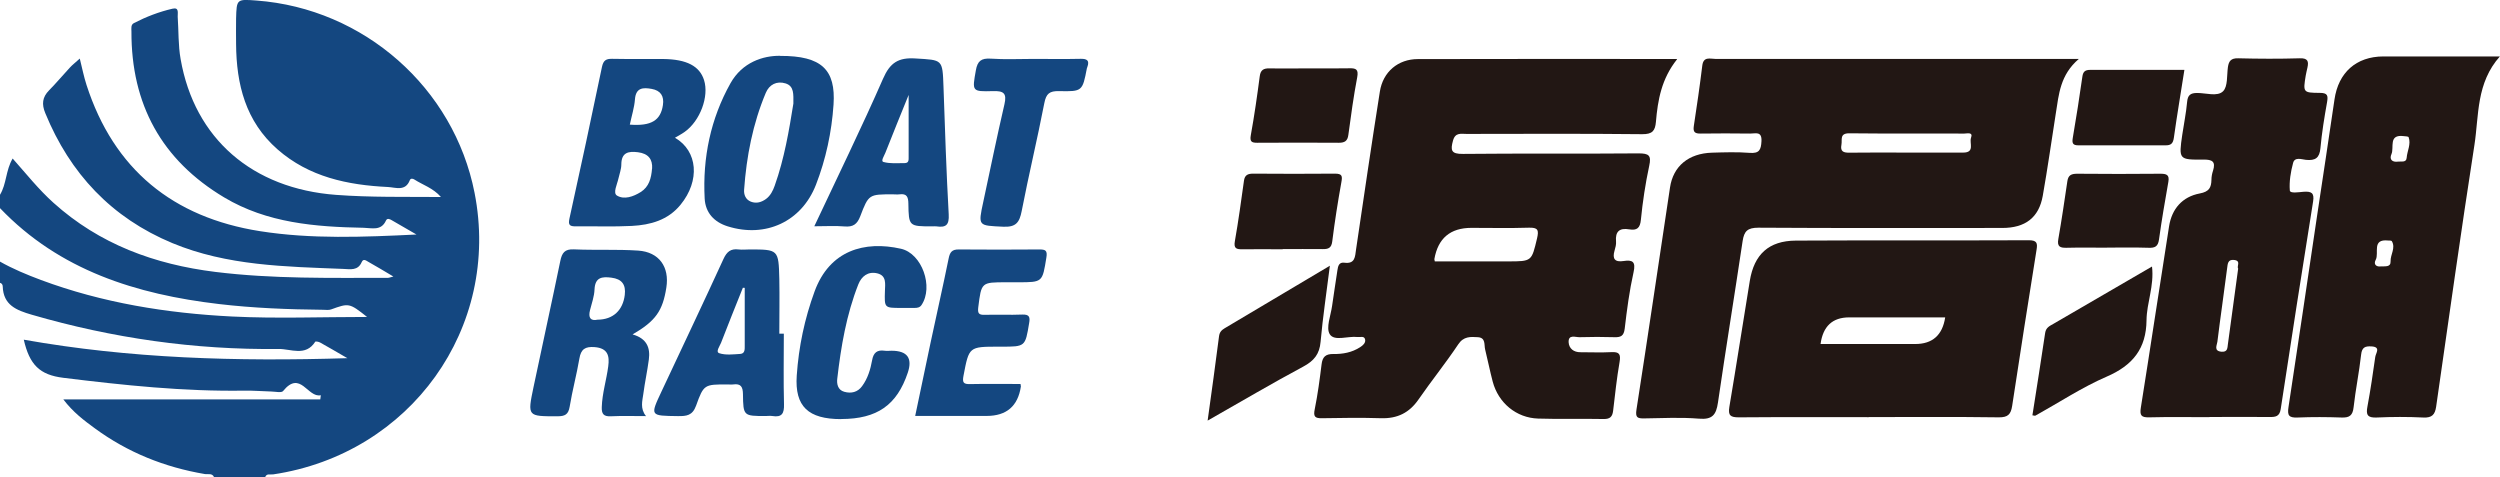
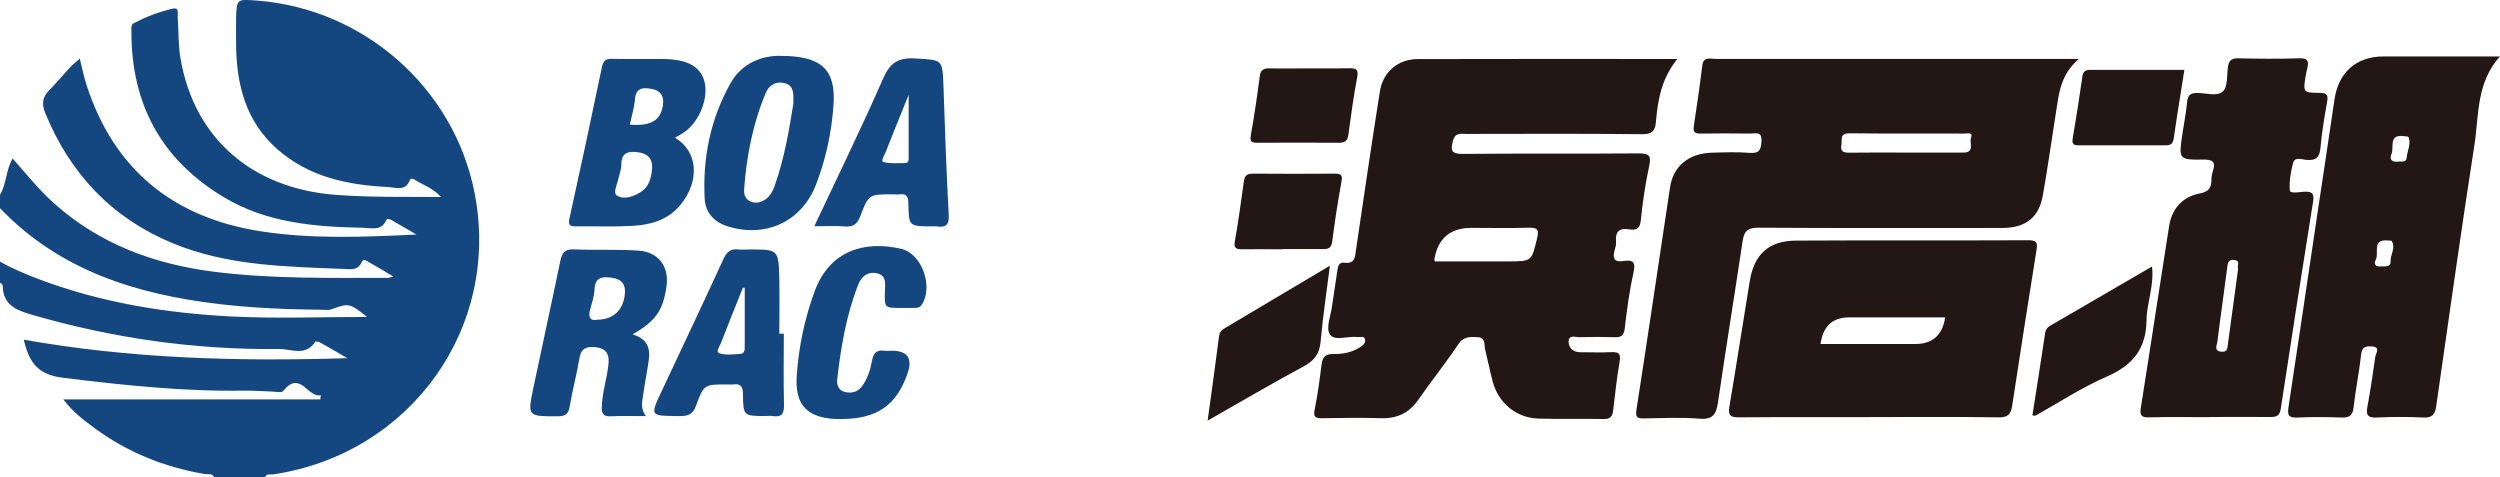
<svg xmlns="http://www.w3.org/2000/svg" id="_レイヤー_2" viewBox="0 0 282.62 53.96">
  <defs>
    <style>.cls-1{fill:#144780;}.cls-1,.cls-2{stroke-width:0px;}.cls-2{fill:#221714;}</style>
  </defs>
  <g id="_レイヤー_2-2">
    <path class="cls-1" d="m0,22.02c.75-1.23.64-2.76,1.43-4.1,1.53,1.72,2.93,3.49,4.61,5,5.21,4.69,11.44,6.97,18.31,7.82,6.48.8,12.99.67,19.5.67.13,0,.26-.06.62-.15-1.05-.62-1.93-1.16-2.83-1.66-.22-.12-.56-.42-.75.03-.43,1-1.3.8-2.08.77-6.55-.26-13.14-.35-19.33-2.92-6.87-2.86-11.56-7.86-14.36-14.69-.42-1.01-.34-1.8.43-2.58.81-.82,1.55-1.71,2.34-2.56.3-.33.66-.6,1.13-1.03.27,1.09.46,2.05.76,2.98,3.09,9.55,9.77,14.98,19.6,16.53,5.82.92,11.73.67,17.7.38-.93-.54-1.86-1.08-2.8-1.62-.22-.13-.51-.26-.65.05-.54,1.19-1.61.83-2.51.81-5.48-.1-10.93-.54-15.77-3.43-7.09-4.23-10.52-10.55-10.49-18.76,0-.35-.09-.76.28-.95,1.39-.72,2.85-1.28,4.37-1.63.77-.18.56.51.58.9.11,1.6.05,3.23.33,4.8,1.57,9,8.12,14.65,17.58,15.35,3.88.29,7.77.21,11.85.24-.89-1.02-2.05-1.36-3.01-1.98-.17-.11-.42-.15-.51.08-.5,1.29-1.59.82-2.47.77-4.56-.22-8.92-1.13-12.48-4.25-3.62-3.17-4.66-7.36-4.69-11.93,0-.95-.02-1.91,0-2.86.06-2.21.07-2.21,2.3-2.04,12.15.9,22.33,9.87,24.66,21.74,3,15.23-7.24,29.52-22.78,31.83-.31.05-.74-.15-.9.33-1.92,0-3.84,0-5.76,0-.21-.51-.69-.31-1.05-.37-4.55-.77-8.72-2.44-12.44-5.17-1.23-.9-2.46-1.82-3.56-3.27,9.86,0,19.45,0,29.05,0,.02-.16.04-.31.06-.47-1.5.33-2.3-2.9-4.27-.47-.18.22-.87.06-1.32.05-1.01-.03-2.02-.11-3.02-.1-6.88.11-13.69-.61-20.5-1.45-2.68-.33-3.82-1.48-4.47-4.31,12,2.13,24.04,2.48,36.58,2.09-1.28-.74-2.17-1.27-3.08-1.77-.16-.09-.51-.15-.55-.09-1.09,1.71-2.77.8-4.13.82-9.49.11-18.79-1.22-27.91-3.87-1.75-.51-3.22-1.09-3.29-3.2,0-.21-.12-.38-.35-.42,0-.8,0-1.61,0-2.41,1.49.85,3.07,1.5,4.67,2.1,6.96,2.59,14.23,3.76,21.6,4.13,5.06.25,10.15.05,15.27.05-2.01-1.59-2.05-1.58-4.07-.85-.27.1-.6.04-.9.04-3.94-.04-7.87-.19-11.78-.65C15.42,33.27,6.74,30.58,0,23.53c0-.5,0-1,0-1.51Z" />
    <path class="cls-2" d="m189.59,6.7c-1.77,2.22-2.18,4.62-2.39,7.07-.09,1.01-.39,1.41-1.55,1.4-6.61-.07-13.23-.04-19.85-.03-.63,0-1.28-.19-1.54.75-.3,1.09-.23,1.53,1.13,1.51,6.61-.07,13.23,0,19.85-.06,1.17,0,1.46.23,1.2,1.41-.43,2.01-.74,4.05-.94,6.09-.09.96-.46,1.23-1.31,1.09-1.11-.19-1.6.24-1.5,1.37.03.34-.07.7-.17,1.04-.27.93.04,1.32,1.02,1.17,1.03-.16,1.4.08,1.13,1.27-.47,2.1-.75,4.24-1,6.38-.1.81-.43.98-1.15.96-1.31-.04-2.63-.04-3.94,0-.46.02-1.29-.36-1.25.57.04.71.57,1.14,1.35,1.13,1.16,0,2.33.05,3.48-.01.91-.05,1.08.24.93,1.12-.32,1.83-.51,3.67-.73,5.51-.08.66-.34.94-1.06.93-2.47-.05-4.95.03-7.42-.05-2.47-.08-4.49-1.77-5.13-4.17-.32-1.21-.56-2.44-.86-3.65-.13-.53.09-1.32-.82-1.38-.84-.05-1.61-.11-2.22.81-1.42,2.13-3.04,4.13-4.49,6.23-1.04,1.51-2.39,2.17-4.22,2.12-2.22-.07-4.44-.04-6.67,0-.82.02-1.02-.18-.84-1.03.34-1.67.56-3.36.77-5.05.1-.84.44-1.19,1.33-1.18,1.06.02,2.11-.17,3.03-.77.32-.2.62-.48.57-.83-.07-.49-.55-.28-.87-.32-1.08-.13-2.61.51-3.13-.31-.46-.73.11-2.11.26-3.21.18-1.34.41-2.68.6-4.02.07-.49.18-.94.79-.86,1.23.16,1.2-.69,1.32-1.51.88-5.95,1.75-11.9,2.69-17.84.35-2.23,2.06-3.67,4.3-3.67,9.64-.03,19.29-.01,29.27-.01Zm-27.39,22.85c2.74,0,5.5,0,8.27,0,2.72,0,2.67-.01,3.29-2.6.22-.94.11-1.24-.92-1.21-2.16.07-4.33.02-6.5.02q-3.58,0-4.19,3.54s.02.09.05.25Z" />
    <path class="cls-2" d="m235.01,6.66c-2.12,1.81-2.26,4.01-2.6,6.13-.49,3.12-.93,6.24-1.48,9.35-.44,2.46-1.97,3.63-4.58,3.63-9.19,0-18.37.03-27.56-.03-1.25,0-1.62.4-1.79,1.51-.91,6.09-1.9,12.17-2.79,18.27-.2,1.36-.62,1.94-2.14,1.81-2.05-.17-4.14-.06-6.2-.03-.76.01-1.01-.09-.87-1,1.3-8.36,2.53-16.74,3.79-25.1.36-2.42,2.1-3.86,4.75-3.94,1.41-.04,2.83-.09,4.24.02,1.1.09,1.3-.33,1.35-1.32.06-1.17-.69-.85-1.27-.86-1.87-.02-3.74-.03-5.6,0-.66.01-.88-.17-.78-.84.35-2.28.68-4.56.96-6.85.13-1.06.9-.75,1.48-.75,7.47-.01,14.94,0,22.41,0,6.09,0,12.18,0,18.67,0Zm-19.57,10.59c2.17,0,4.33,0,6.5,0,1.35,0,.67-1.09.88-1.67.26-.69-.44-.48-.76-.48-4.33-.02-8.66.02-12.99-.03-1.14-.01-.79.73-.9,1.29-.15.78.24.91.92.9,2.11-.03,4.23-.01,6.34-.01Z" />
    <path class="cls-2" d="m282.62,6.36c-2.71,3.04-2.37,6.67-2.89,10.02-1.53,9.85-2.91,19.73-4.33,29.6-.13.88-.46,1.27-1.45,1.22-1.76-.09-3.53-.08-5.3,0-1.02.04-1.19-.32-1.02-1.22.35-1.87.62-3.75.89-5.64.06-.43.66-1.12-.43-1.18-.7-.04-1.08.09-1.17.93-.22,1.99-.63,3.96-.85,5.95-.1.91-.45,1.19-1.34,1.16-1.66-.06-3.33-.07-5,0-.97.04-1.17-.23-1.02-1.18,1.1-7.18,2.15-14.37,3.22-21.55.66-4.41,1.34-8.82,1.98-13.23.44-3.04,2.45-4.85,5.53-4.86,4.29-.01,8.57,0,13.18,0Zm-11.5,11.91c.36-.05.91.14.95-.44.06-.78.51-1.53.22-2.32-.03-.09-.35-.1-.55-.12-1.77-.23-1.06,1.28-1.39,2.03-.26.59.06.95.76.85Zm-2.01,11.85c.57-.03,1.16.1,1.14-.57-.03-.78.6-1.51.14-2.29-.05-.08-.27-.06-.42-.07-1.88-.2-.99,1.43-1.4,2.18-.29.54.1.81.55.75Z" />
    <path class="cls-2" d="m211.26,47.16c-4.9,0-9.79-.02-14.69.02-.94,0-1.23-.2-1.07-1.18.8-4.74,1.53-9.49,2.31-14.24.49-3.01,2.15-4.54,5.2-4.56,8.78-.05,17.57,0,26.35-.04.91,0,.99.33.87,1.06-.94,5.89-1.87,11.78-2.76,17.67-.15.96-.48,1.3-1.52,1.29-4.9-.07-9.79-.03-14.69-.03Zm8.64-11.28c-3.63,0-7.24,0-10.86,0q-2.82,0-3.23,3.01c3.58,0,7.14,0,10.7,0q2.93,0,3.39-3.01Z" />
    <path class="cls-2" d="m249.77,47.16c-2.27,0-4.54-.04-6.82.02-.9.02-1.07-.23-.93-1.11,1.09-6.83,2.11-13.67,3.19-20.49.31-1.97,1.5-3.34,3.47-3.71,1.06-.2,1.3-.66,1.32-1.55,0-.35.07-.7.18-1.03.32-1.02-.08-1.26-1.08-1.25-2.8.03-2.8-.02-2.4-2.8.18-1.24.44-2.47.55-3.72.07-.77.38-1.01,1.14-1.01,1,0,2.28.44,2.92-.19.55-.54.42-1.78.55-2.72.1-.69.34-1.03,1.16-1.01,2.32.06,4.65.07,6.97,0,.91-.03,1.02.35.86,1.06-.06.29-.14.59-.19.88-.31,1.91-.31,1.96,1.59,1.97.88,0,.95.3.82,1.05-.31,1.73-.59,3.46-.75,5.2-.1,1.11-.58,1.43-1.64,1.32-.48-.05-1.27-.36-1.45.35-.27,1.01-.45,2.09-.37,3.11.03.37,1.01.19,1.54.15.87-.06,1.26.09,1.09,1.11-1.25,7.81-2.47,15.64-3.66,23.46-.13.84-.59.9-1.26.89-2.27-.02-4.54,0-6.82,0Zm3.25-16.8c-.19-.25.36-.87-.44-.97-.73-.09-.74.41-.81.95-.35,2.77-.76,5.53-1.1,8.3-.05.39-.44,1.04.46,1.12.7.06.67-.41.73-.86.38-2.81.76-5.63,1.16-8.54Z" />
    <path class="cls-1" d="m76.3,15.57c2.59,1.5,2.86,4.86.63,7.58-1.42,1.74-3.4,2.28-5.5,2.39-2.11.11-4.23.02-6.35.05-.67,0-.86-.15-.71-.86,1.26-5.71,2.49-11.43,3.68-17.16.16-.77.49-.94,1.19-.92,1.91.04,3.83,0,5.74.02,2.65.03,4.11.8,4.61,2.38.59,1.84-.44,4.62-2.19,5.86-.35.25-.74.45-1.11.67Zm-2.58,3.5c.07-1.07-.43-1.71-1.6-1.86-1.09-.14-1.87.03-1.88,1.37,0,.54-.21,1.07-.33,1.61-.14.66-.65,1.63-.16,1.92.81.49,1.85.12,2.68-.4.94-.59,1.19-1.55,1.28-2.64Zm-2.51-4.98c2.42.18,3.47-.48,3.73-2.2.16-1.03-.26-1.66-1.27-1.84-.94-.17-1.79-.17-1.89,1.18-.07.93-.37,1.85-.58,2.86Z" />
    <path class="cls-1" d="m71.53,37.81c1.59.46,2,1.5,1.82,2.84-.17,1.29-.45,2.57-.62,3.86-.11.82-.39,1.67.3,2.53-1.47,0-2.73-.04-3.98.02-.81.04-1.05-.27-1.02-1.04.05-1.57.53-3.06.73-4.6.16-1.18-.03-2.06-1.54-2.18-1.07-.08-1.54.23-1.72,1.29-.31,1.83-.8,3.62-1.1,5.45-.15.89-.54,1.08-1.39,1.08-3.38,0-3.39.03-2.7-3.28,1-4.76,2.05-9.51,3.03-14.27.19-.92.49-1.37,1.55-1.32,2.42.11,4.85-.02,7.26.14,2.36.16,3.55,1.85,3.18,4.18-.41,2.63-1.21,3.78-3.81,5.29Zm-3.98-1.67c1.77-.01,2.87-1.07,3.08-2.8.14-1.16-.32-1.8-1.51-1.95-1.07-.14-1.85-.04-1.91,1.33-.03.78-.31,1.56-.51,2.34-.22.86.06,1.25.85,1.08Z" />
    <path class="cls-1" d="m88.2,6.32c4.7-.02,6.29,1.57,6.03,5.5-.21,3.11-.86,6.16-1.99,9.07-1.62,4.16-5.68,6.04-9.97,4.7-1.54-.48-2.53-1.54-2.61-3.16-.24-4.6.67-9,2.92-13.02,1.33-2.37,3.69-3.13,5.62-3.1Zm1.49,5.39c0-1.05.1-1.97-.88-2.28-1-.31-1.85.13-2.24,1.07-1.47,3.5-2.18,7.18-2.45,10.95-.04.54.16,1.11.77,1.35.63.24,1.2.06,1.71-.31.5-.37.78-.93.98-1.5,1.1-3.09,1.63-6.3,2.11-9.28Z" />
    <path class="cls-1" d="m92.05,25.59c2.68-5.71,5.35-11.15,7.78-16.7.79-1.81,1.74-2.41,3.68-2.28,3.05.19,3.04.05,3.15,3.2.17,4.81.32,9.62.59,14.42.07,1.22-.32,1.52-1.4,1.36-.15-.02-.3,0-.45,0-2.64,0-2.67,0-2.71-2.57-.01-.75-.17-1.16-1-1.05-.25.03-.5,0-.76,0-2.68,0-2.73-.02-3.68,2.48-.35.91-.82,1.23-1.77,1.15-1.05-.09-2.12-.02-3.42-.02Zm10.67-14.86c-.94,2.32-1.8,4.43-2.63,6.54-.13.34-.55.95-.22,1.04.75.21,1.59.13,2.39.13.54,0,.45-.43.46-.77,0-2.22,0-4.44,0-6.95Z" />
    <path class="cls-1" d="m88.61,37.73c0,2.66-.05,5.31.02,7.97.03,1.03-.23,1.51-1.32,1.33-.25-.04-.5,0-.76,0-2.49,0-2.53,0-2.56-2.46-.01-.84-.23-1.23-1.11-1.11-.2.03-.4,0-.61,0-2.63,0-2.71-.03-3.58,2.4-.41,1.13-1.09,1.19-2.06,1.18-3.15-.04-3.15-.01-1.85-2.78,2.34-4.99,4.71-9.97,7.01-14.99.38-.82.82-1.18,1.71-1.07.4.05.81,0,1.21,0,3.29,0,3.31,0,3.39,3.35.04,2.05,0,4.11,0,6.17.16,0,.33,0,.49,0Zm-4.43-5.19c-.07,0-.13,0-.2-.01-.83,2.08-1.67,4.15-2.47,6.23-.15.38-.64,1.02-.2,1.17.72.24,1.58.13,2.38.08.54-.04.5-.54.5-.93,0-2.18,0-4.36,0-6.53Z" />
-     <path class="cls-1" d="m115.37,43.41c.02.18.04.23.04.28q-.5,3.33-3.87,3.33c-2.62,0-5.24,0-8.08,0,.59-2.82,1.15-5.53,1.73-8.24.68-3.19,1.4-6.36,2.05-9.55.14-.71.37-1.04,1.15-1.03,3.03.03,6.06.02,9.09,0,.69,0,.95.09.81.92-.45,2.78-.41,2.79-3.18,2.79-.45,0-.91,0-1.36,0-2.83,0-2.8,0-3.16,2.83-.08.68.05.87.74.85,1.41-.04,2.83.03,4.24-.03.82-.03.89.31.77.98-.44,2.65-.43,2.65-3.13,2.65h-.3c-3.39,0-3.36,0-3.99,3.29-.15.77,0,.96.76.94,1.91-.04,3.82-.01,5.7-.01Z" />
    <path class="cls-1" d="m95.09,47.38c-3.71,0-5.26-1.42-5.02-4.92.22-3.25.89-6.44,2.02-9.52,1.7-4.64,5.64-5.75,9.76-4.82,2.39.54,3.71,4.32,2.32,6.37-.2.29-.49.32-.79.32-.5,0-1.01,0-1.51,0-1.91,0-1.89,0-1.83-1.93.02-.78.21-1.72-.87-1.98-1.05-.25-1.78.34-2.14,1.25-1.35,3.43-1.96,7.03-2.38,10.67-.07.57.06,1.27.79,1.47.78.22,1.51.06,2.02-.64.64-.87.94-1.88,1.13-2.92.15-.86.56-1.21,1.43-1.08.25.04.5,0,.76,0q2.68,0,1.84,2.49c-1.23,3.66-3.47,5.22-7.51,5.23Z" />
    <path class="cls-2" d="m136.52,47.55c.47-3.4.9-6.47,1.29-9.54.06-.46.28-.69.65-.91,3.88-2.3,7.75-4.61,11.88-7.06-.38,3.03-.8,5.81-1.05,8.6-.12,1.4-.75,2.16-1.97,2.81-3.53,1.89-6.98,3.93-10.8,6.1Z" />
-     <path class="cls-1" d="m116.84,6.66c1.77,0,3.54.03,5.3-.01.73-.02,1.06.17.78.93-.02.05-.04.09-.05.14-.5,2.59-.51,2.64-3.15,2.58-1.07-.02-1.45.28-1.66,1.35-.79,4.08-1.77,8.13-2.56,12.21-.25,1.29-.65,1.84-2.1,1.77-2.83-.14-2.84-.04-2.24-2.82.79-3.68,1.54-7.36,2.39-11.02.29-1.25-.09-1.53-1.3-1.49-2.4.07-2.35.02-1.93-2.35.18-1.04.6-1.39,1.68-1.32,1.61.11,3.23.03,4.85.03Z" />
    <path class="cls-2" d="m243.28,30.13c.26,2.2-.6,4.1-.62,6.07-.03,3.21-1.56,5.11-4.51,6.38-2.79,1.21-5.37,2.92-8.04,4.4-.07.04-.18-.01-.35-.03.48-3.11.99-6.21,1.44-9.31.09-.63.54-.8.95-1.04,3.63-2.12,7.28-4.23,11.13-6.47Z" />
    <path class="cls-2" d="m246.94,7.91c-.41,2.64-.84,5.15-1.19,7.67-.09.64-.33.86-.95.85-3.28-.01-6.55-.01-9.83,0-.62,0-.75-.21-.65-.82.4-2.32.76-4.64,1.09-6.96.08-.57.33-.75.88-.75,3.52.01,7.04,0,10.64,0Z" />
-     <path class="cls-2" d="m238.19,28c-1.51,0-3.03-.03-4.54.01-.75.02-1.12-.11-.96-.99.38-2.17.7-4.35,1.02-6.53.1-.71.47-.85,1.13-.85,3.13.03,6.26.03,9.39,0,.69,0,1.04.12.9.91-.38,2.17-.76,4.34-1.06,6.53-.11.79-.46.96-1.18.93-1.56-.05-3.13-.02-4.69-.02Z" />
    <path class="cls-2" d="m144.99,28.18c-1.51,0-3.03-.02-4.54,0-.68.01-1-.09-.85-.92.4-2.27.71-4.55,1.03-6.84.09-.63.43-.79,1.04-.79,3.08.02,6.16.03,9.24,0,.82,0,.86.27.73.97-.4,2.22-.75,4.45-1.03,6.68-.09.75-.43.89-1.08.88-1.51-.02-3.03,0-4.54,0Z" />
    <path class="cls-2" d="m148.17,7.73c1.46,0,2.92.02,4.38-.01.77-.02,1.04.14.88,1.01-.41,2.16-.71,4.34-1,6.51-.09.71-.42.9-1.09.9-3.07-.02-6.14-.02-9.21,0-.63,0-.86-.12-.73-.85.4-2.21.72-4.44,1.01-6.66.09-.71.42-.91,1.09-.9,1.56.03,3.12,0,4.68,0Z" />
  </g>
</svg>